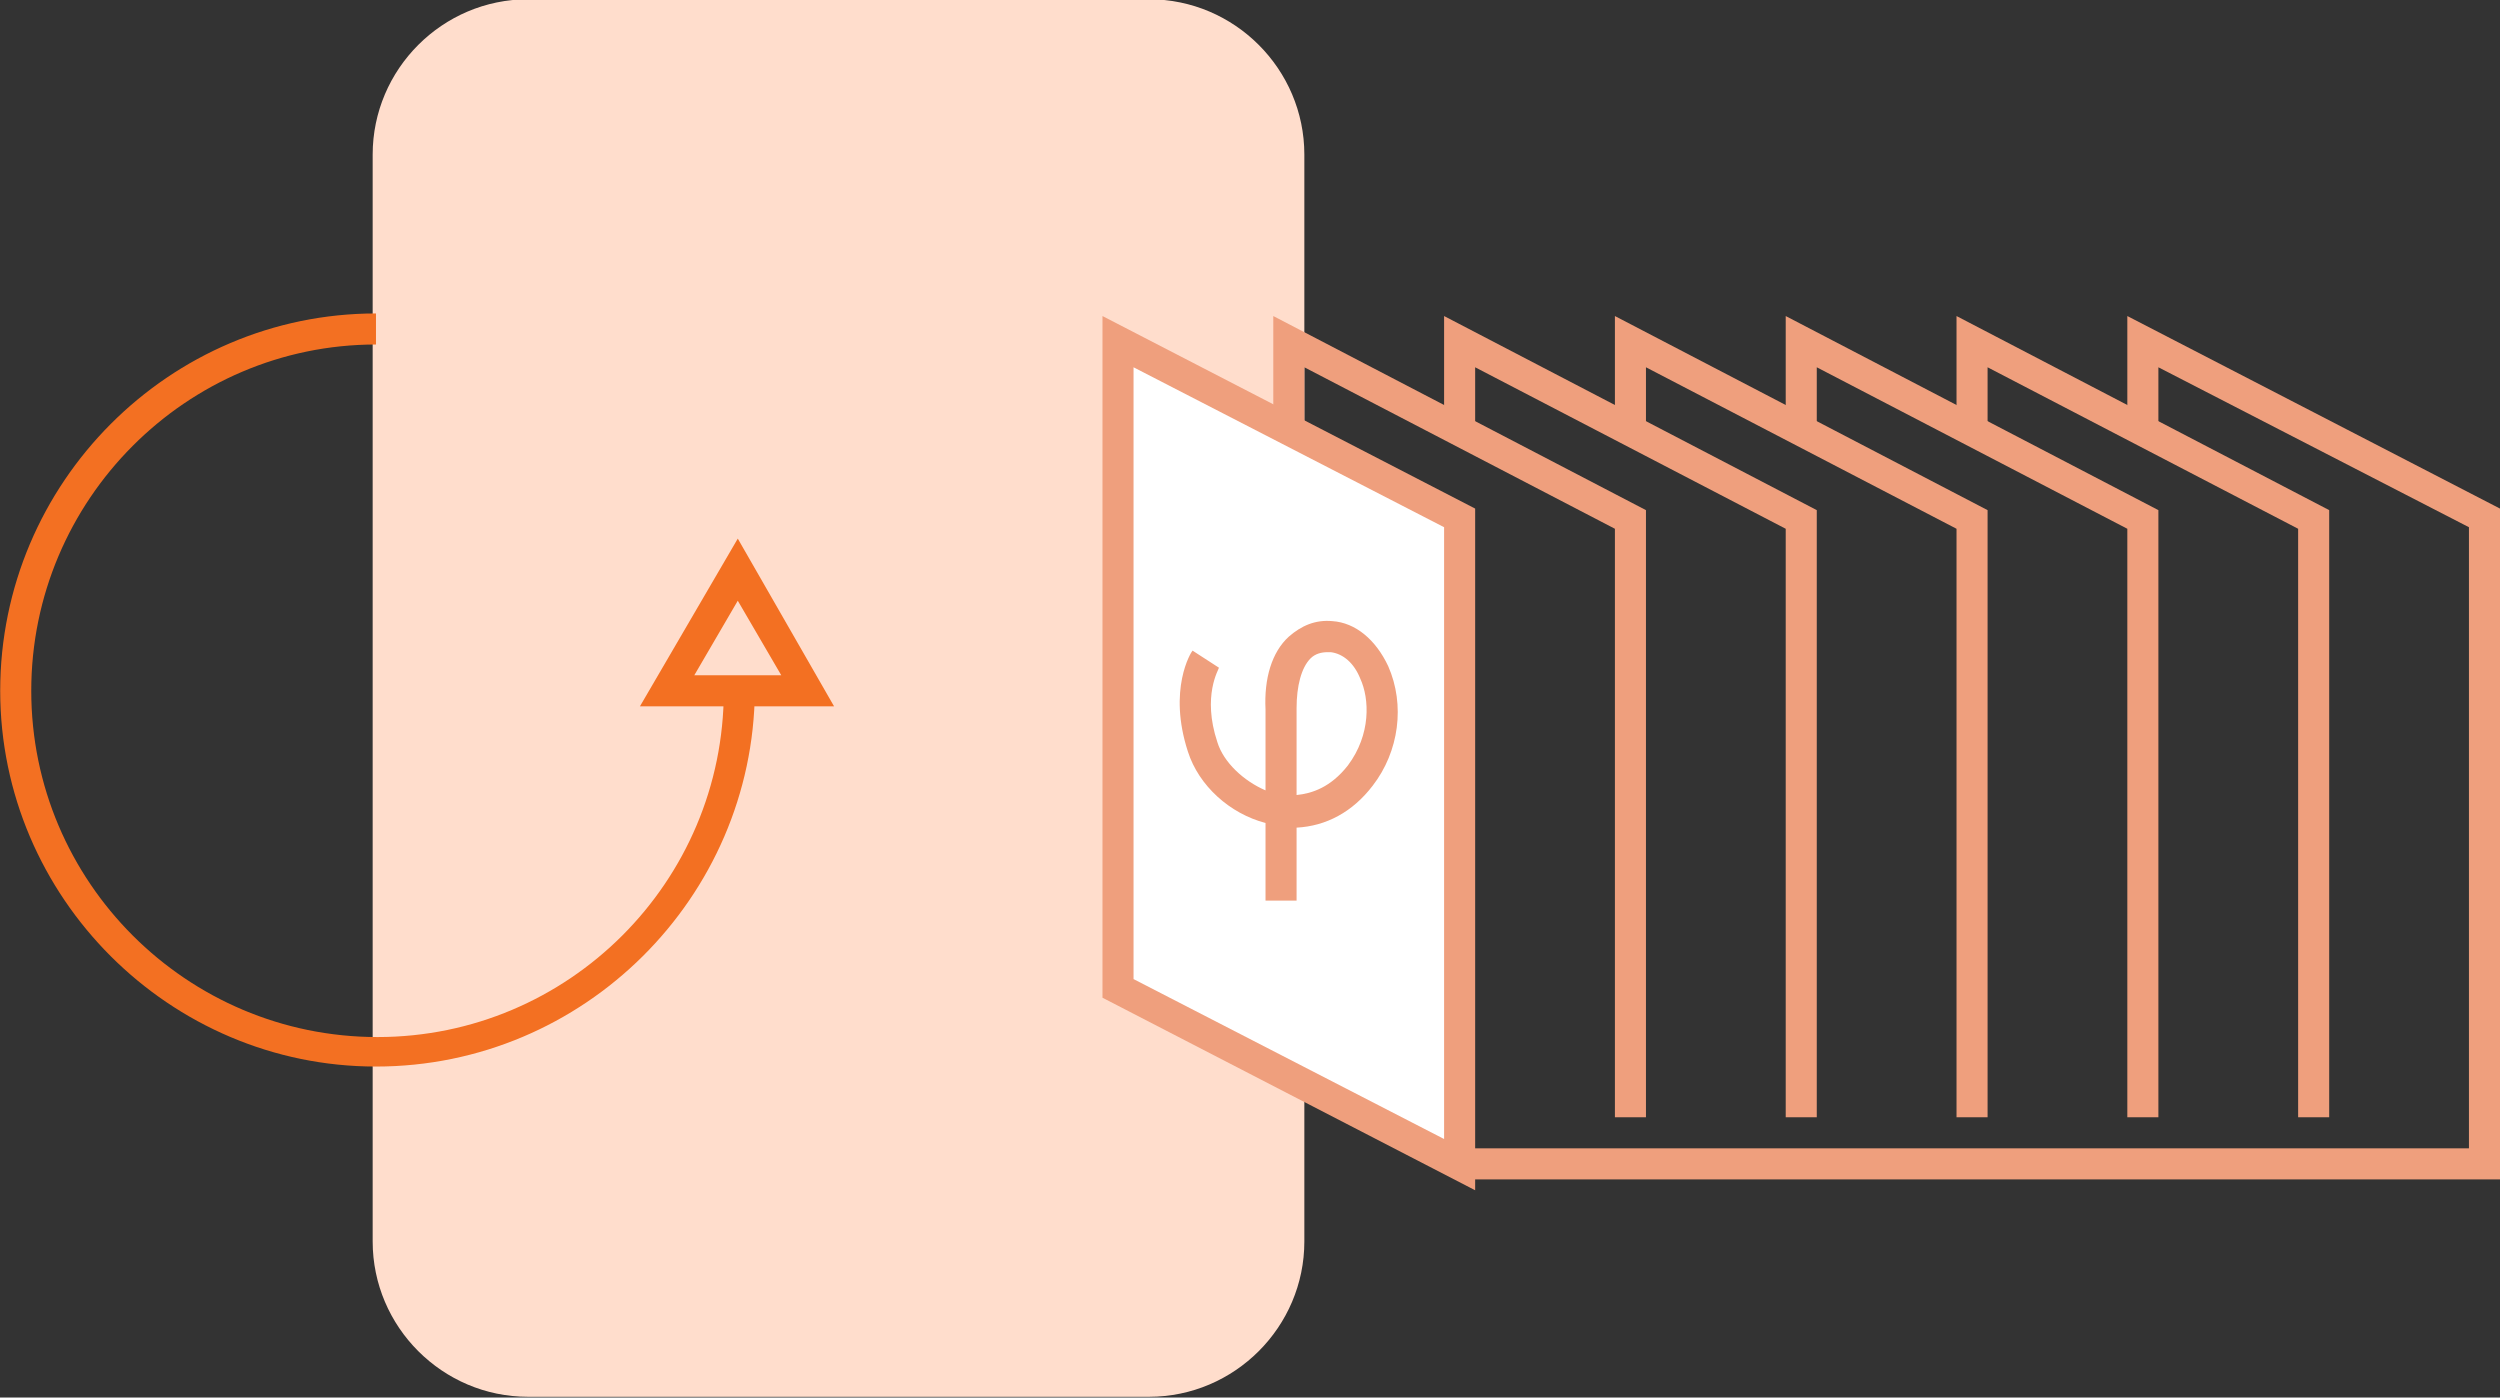
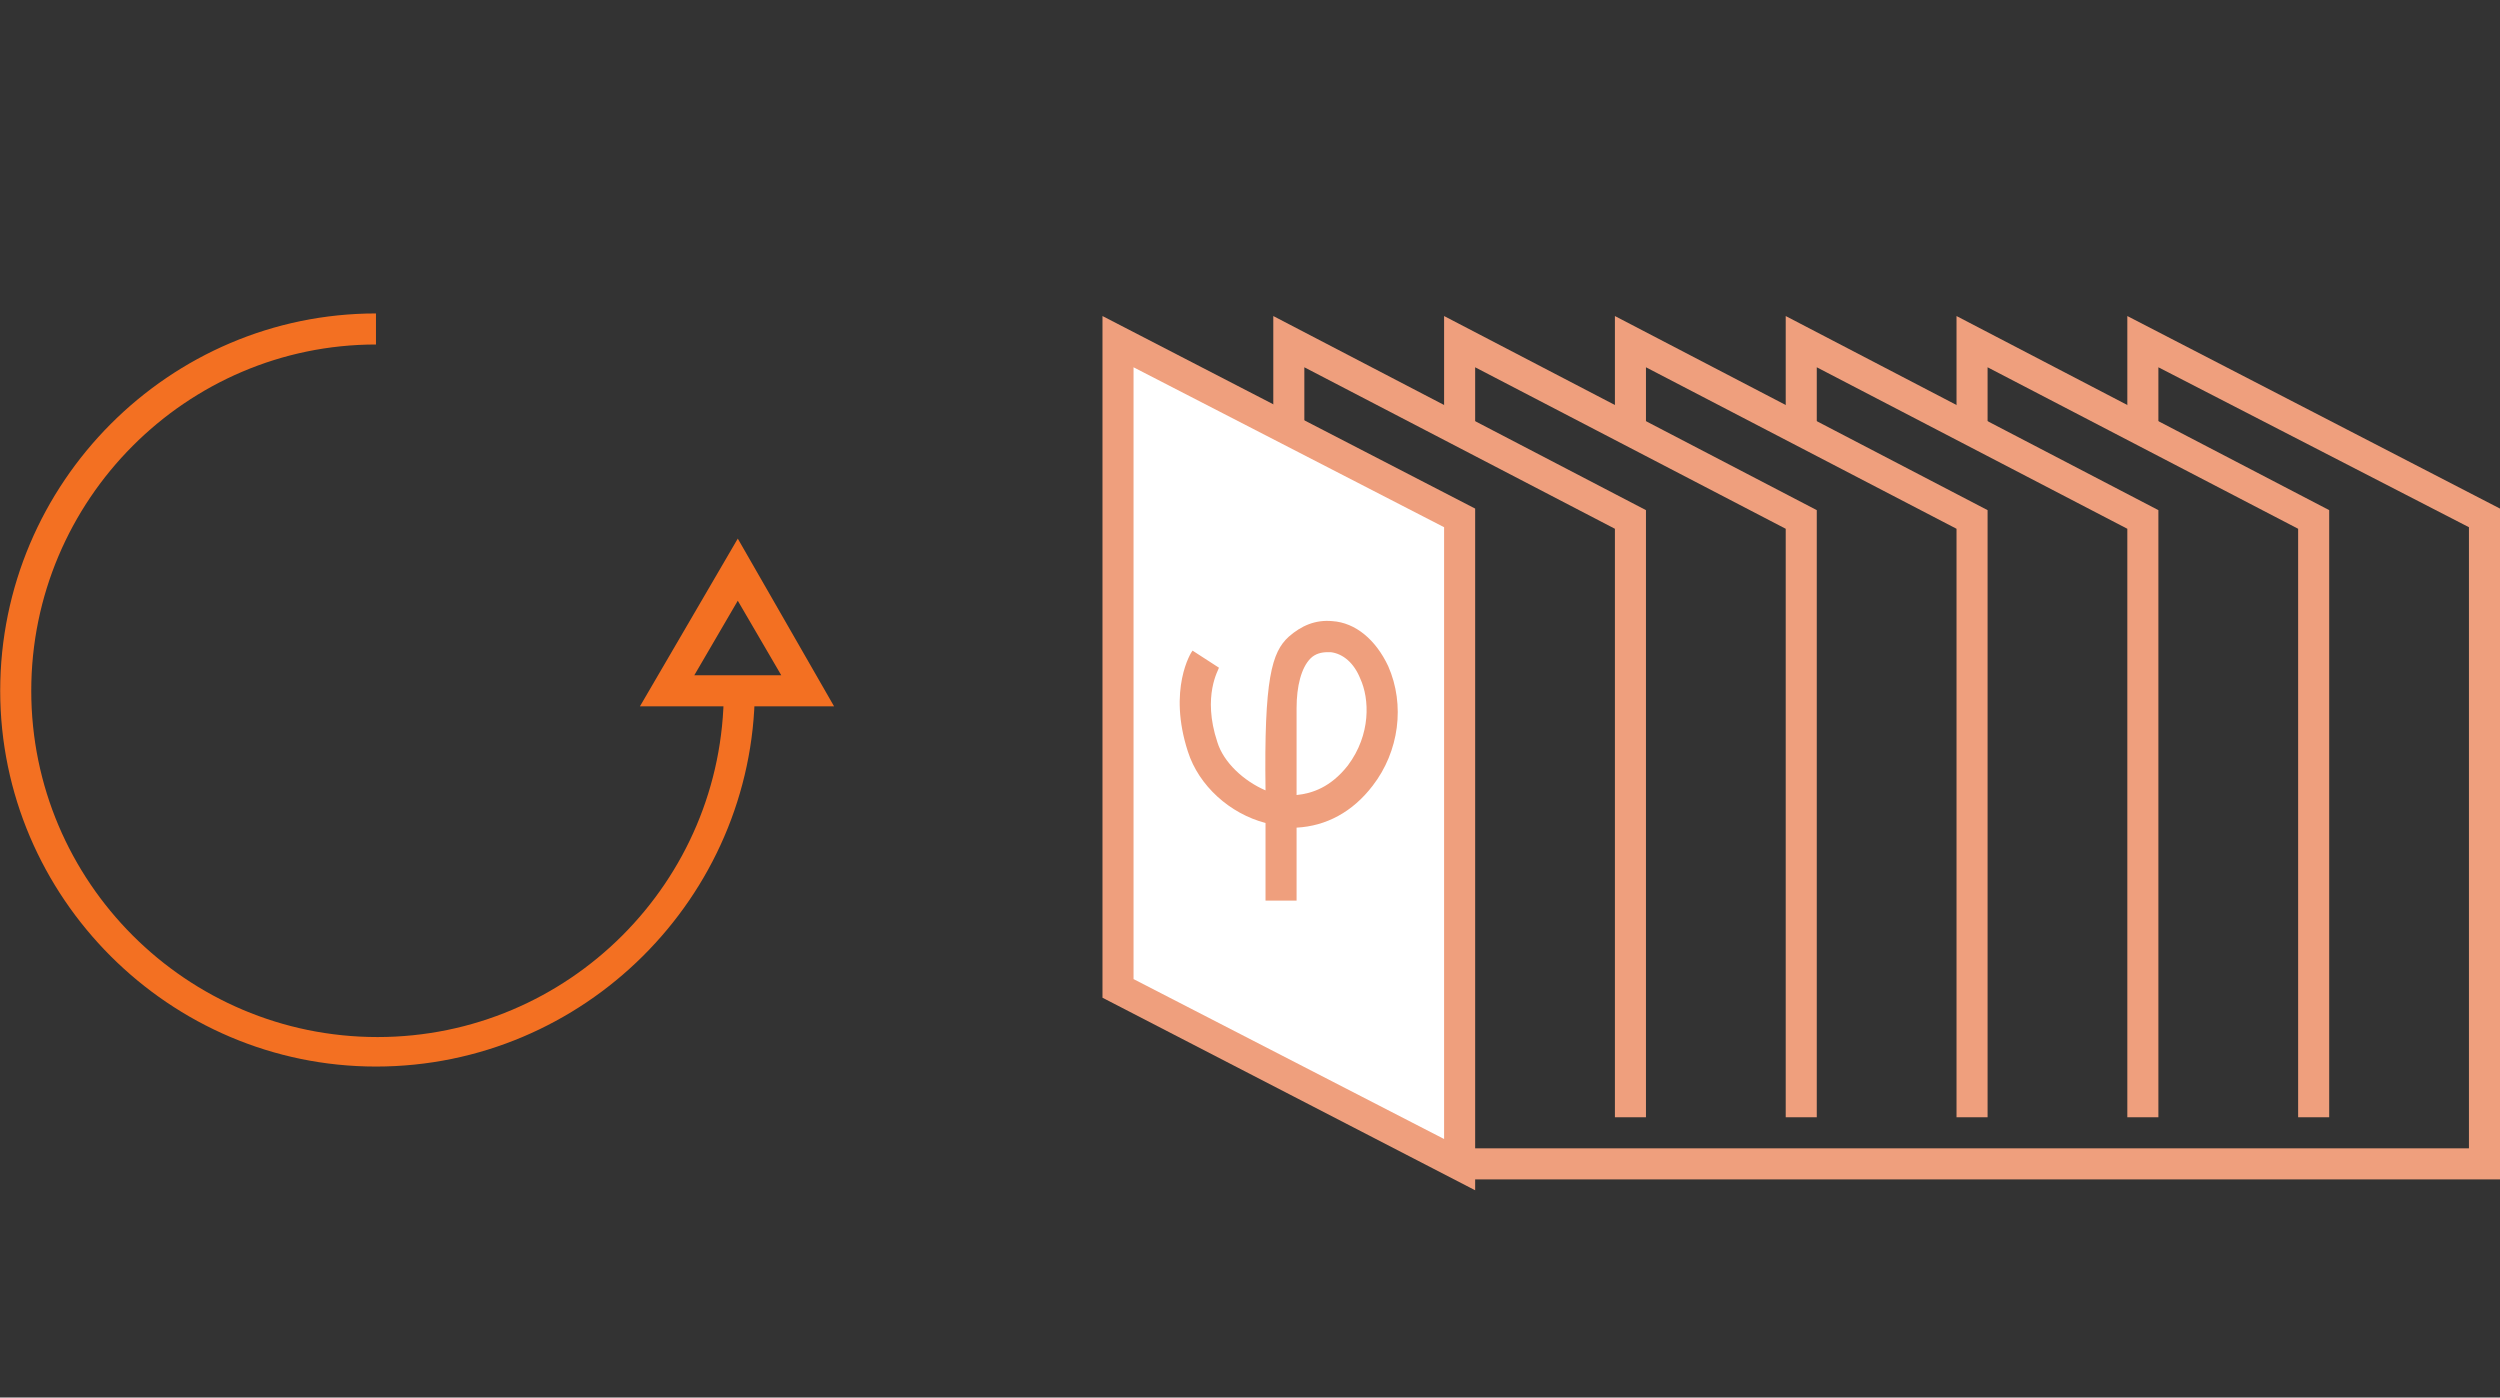
<svg xmlns="http://www.w3.org/2000/svg" version="1.1" id="Layer_1" x="0px" y="0px" viewBox="0 0 161 90" style="enable-background:new 0 0 161 90;" xml:space="preserve">
  <rect x="0" y="0" width="161" height="90" fill="#333333" stroke="none" />
  <style type="text/css">
	.st0{fill-rule:evenodd;clip-rule:evenodd;fill:#FFDDCC;}
	.st1{fill-rule:evenodd;clip-rule:evenodd;fill:#FFFFFF;}
	.st2{fill:#EF9F7D;}
	.st3{fill:#F37022;}
</style>
  <g id="Desktop">
    <g id="Solution---Electric-Vehicles" transform="translate(-882, -853)">
      <g id="Group-48" transform="translate(82, 508)">
        <g id="Group-31" transform="translate(801, 345)">
          <g id="Group-41" transform="translate(0, 29.953)">
-             <path id="Rectangle-Copy" class="st0" d="M33-30h40c5.5,0,10,4.5,10,10v70c0,5.5-4.5,10-10,10H33c-5.5,0-10-4.5-10-10v-70       C23-25.5,27.5-30,33-30z" />
            <g>
              <polygon id="Stroke-1_00000070839779990311481860000004060940380556502157_" class="st1" points="93,45 71,33.7 71,-8 93,3.4               " />
              <path class="st2" d="M94,46.7L70,34.3V-9.6L94,2.8V46.7z M72,33.1l20,10.3V4L72-6.3V33.1z" />
            </g>
            <polygon class="st2" points="116,42 114,42 114,4.1 94,-6.3 94,-2.2 92,-2.2 92,-9.6 116,2.9      " />
            <polygon class="st2" points="105,42 103,42 103,4.1 83,-6.3 83,-2.2 81,-2.2 81,-9.6 105,2.9      " />
            <polygon class="st2" points="127,42 125,42 125,4.1 105,-6.3 105,-2.2 103,-2.2 103,-9.6 127,2.9      " />
            <polygon class="st2" points="138,42 136,42 136,4.1 116,-6.3 116,-2.2 114,-2.2 114,-9.6 138,2.9      " />
            <polygon class="st2" points="160,46 93,46 93,44 158,44 158,4 138,-6.3 138,-2.3 136,-2.3 136,-9.6 160,2.8      " />
            <polygon class="st2" points="149,42 147,42 147,4.1 127,-6.3 127,-2.2 125,-2.2 125,-9.6 149,2.9      " />
            <g id="Group-3" transform="translate(76, 41.047)">
-               <path class="st2" d="M6.5-13h-2v-5c-2.3-0.6-4.3-2.4-5-4.6c-1.3-4,0.2-6.4,0.3-6.5L1.5-28c0,0.1-1.1,1.8-0.1,4.8        c0.4,1.3,1.7,2.5,3.1,3.1v-5.2C4.4-27.3,4.9-29,6-30c0.8-0.7,1.7-1.1,2.8-1c1.5,0.1,2.8,1.2,3.6,2.9c1.1,2.5,0.7,5.5-1,7.7        c-1.3,1.7-3,2.6-4.9,2.7L6.5-13z M8.5-29c-0.4,0-0.8,0.1-1.1,0.4c-0.6,0.6-0.9,1.8-0.9,3.2v5.6c1-0.1,2.2-0.5,3.3-1.9        c1.5-2,1.4-4.3,0.8-5.6c-0.4-1-1.1-1.6-1.9-1.7C8.6-29,8.6-29,8.5-29z" />
+               <path class="st2" d="M6.5-13h-2v-5c-2.3-0.6-4.3-2.4-5-4.6c-1.3-4,0.2-6.4,0.3-6.5L1.5-28c0,0.1-1.1,1.8-0.1,4.8        c0.4,1.3,1.7,2.5,3.1,3.1C4.4-27.3,4.9-29,6-30c0.8-0.7,1.7-1.1,2.8-1c1.5,0.1,2.8,1.2,3.6,2.9c1.1,2.5,0.7,5.5-1,7.7        c-1.3,1.7-3,2.6-4.9,2.7L6.5-13z M8.5-29c-0.4,0-0.8,0.1-1.1,0.4c-0.6,0.6-0.9,1.8-0.9,3.2v5.6c1-0.1,2.2-0.5,3.3-1.9        c1.5-2,1.4-4.3,0.8-5.6c-0.4-1-1.1-1.6-1.9-1.7C8.6-29,8.6-29,8.5-29z" />
            </g>
            <g id="Group-2" transform="translate(25.506, 44.494) rotate(-270) translate(-25.506, -44.494) translate(2.245, 18.987)">
              <path class="st3" d="M17.5,27.8C17.5,41.1,6.6,52-6.7,52C-20.1,52-31,41.1-31,27.8h2C-29,40-19,50-6.7,50s22.3-10,22.3-22.3        S5.6,5.4-6.7,5.4v-2C6.6,3.5,17.5,14.4,17.5,27.8z" />
              <path class="st3" d="M-5.7-1.7v12.5l-10.8-6.3L-5.7-1.7z M-7.7,7.3V1.7l-4.8,2.8L-7.7,7.3z" />
            </g>
          </g>
        </g>
      </g>
    </g>
  </g>
</svg>